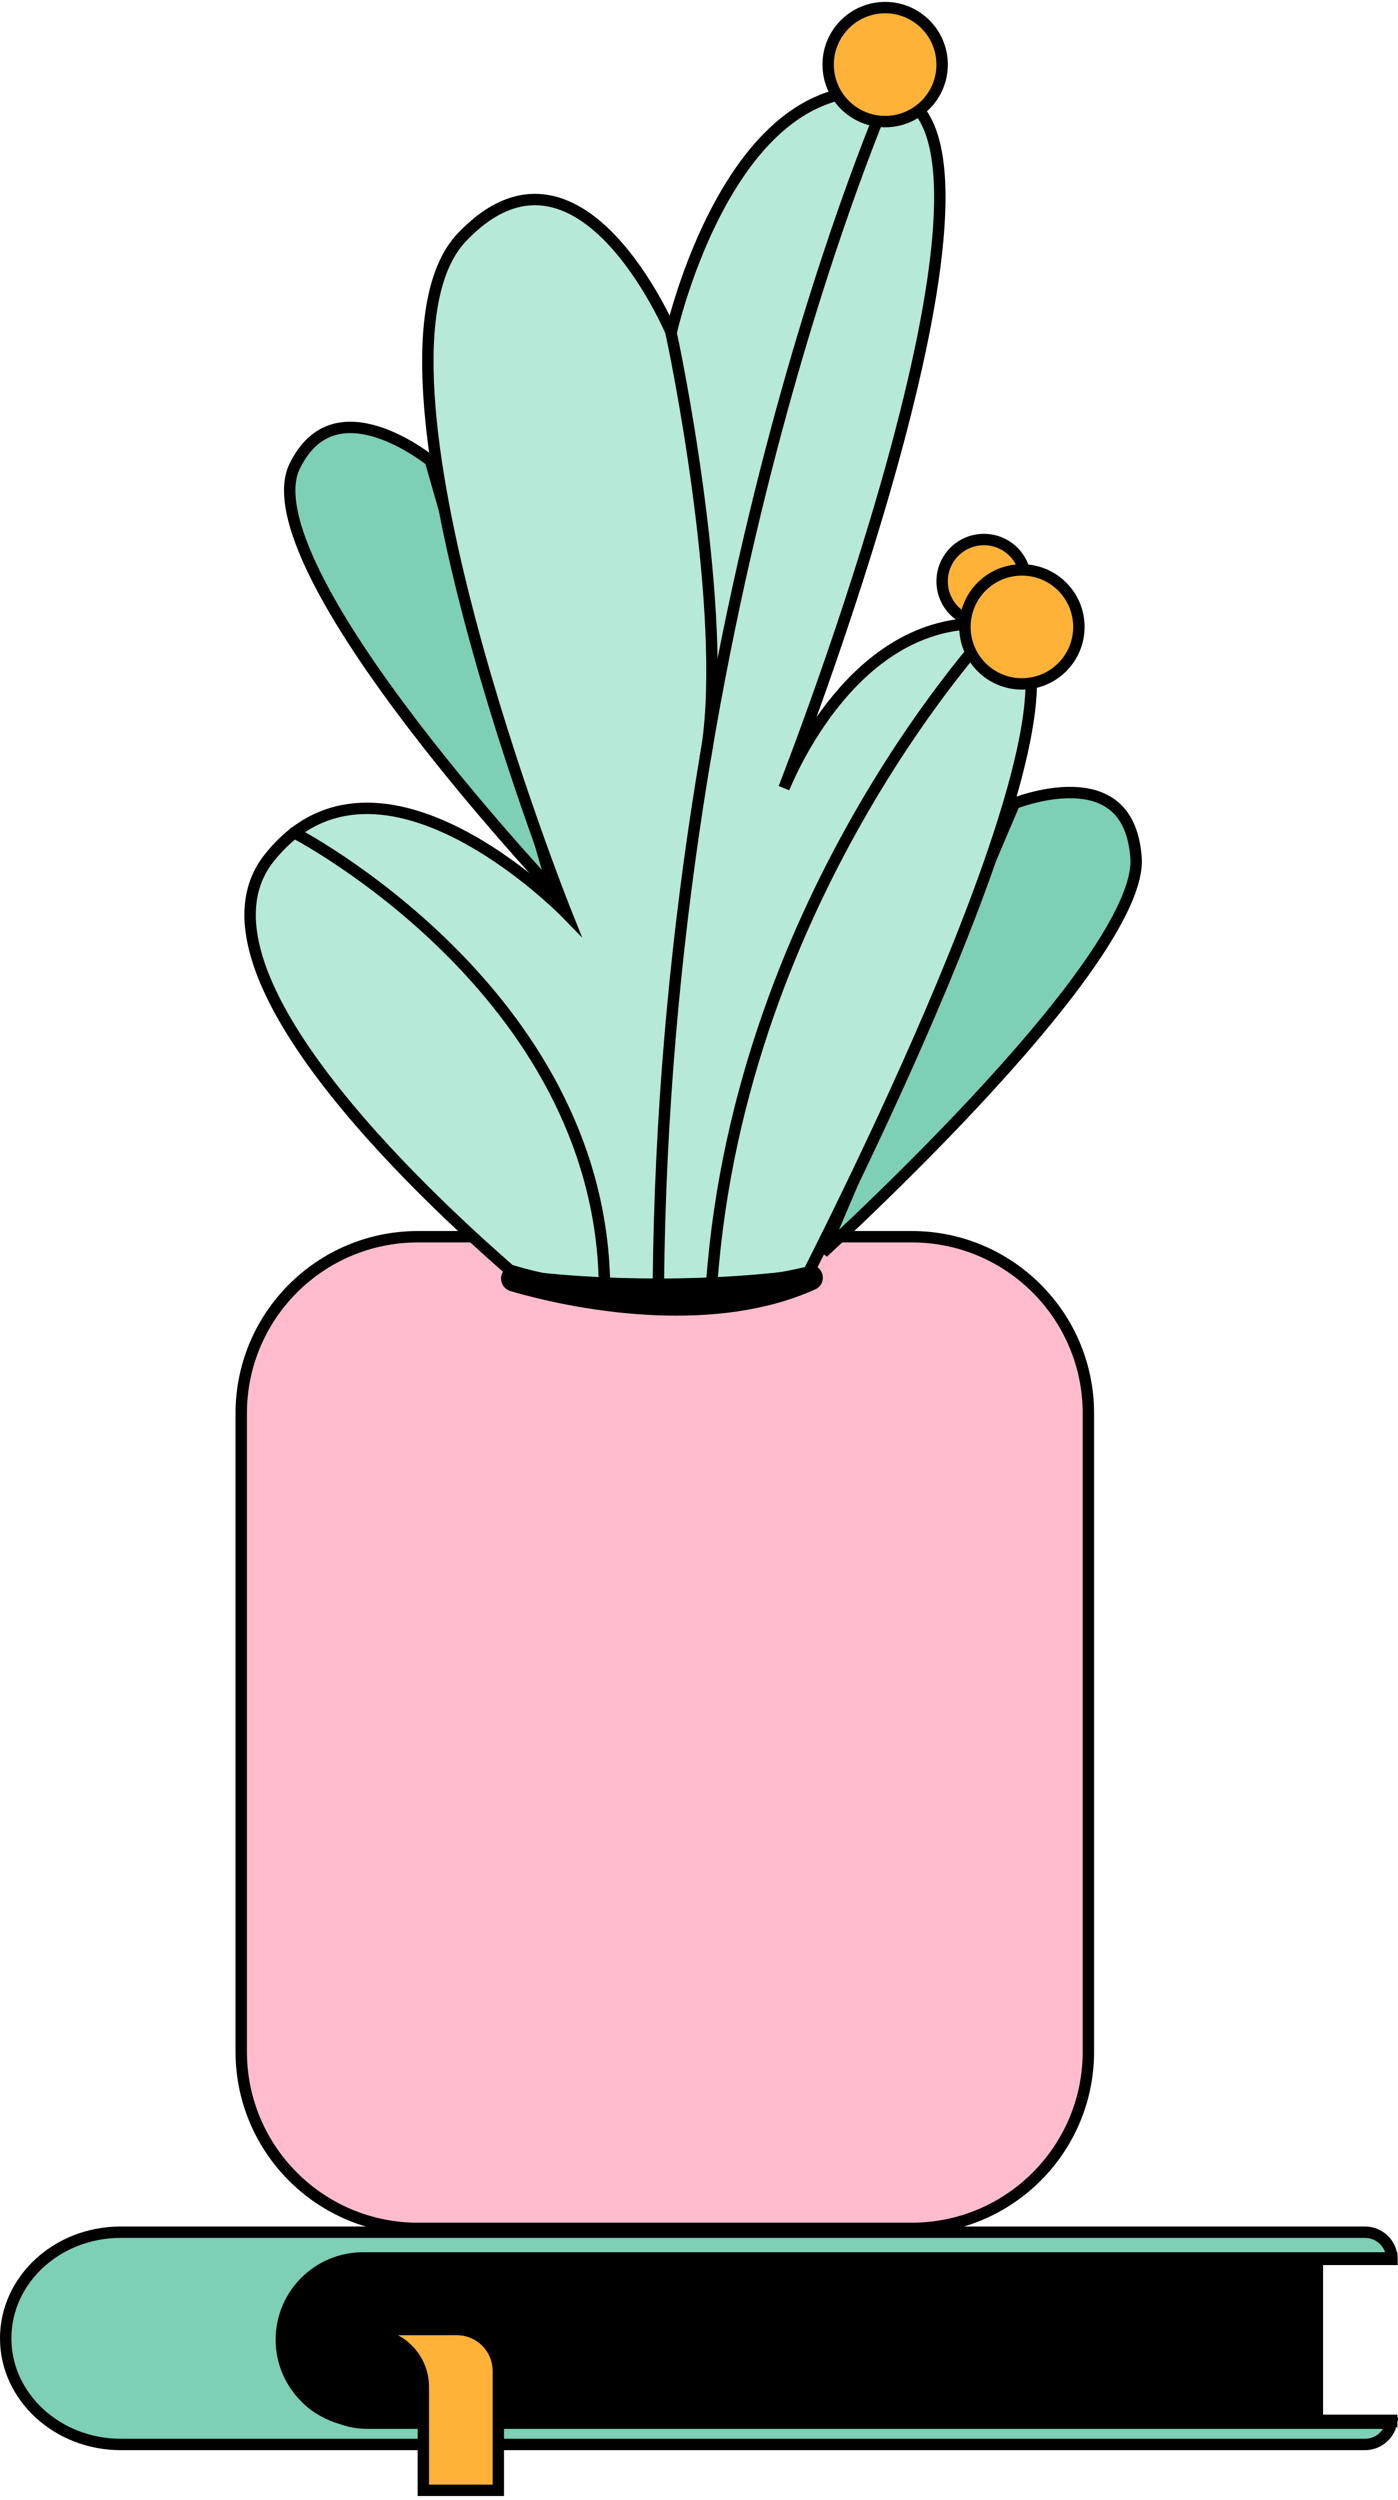
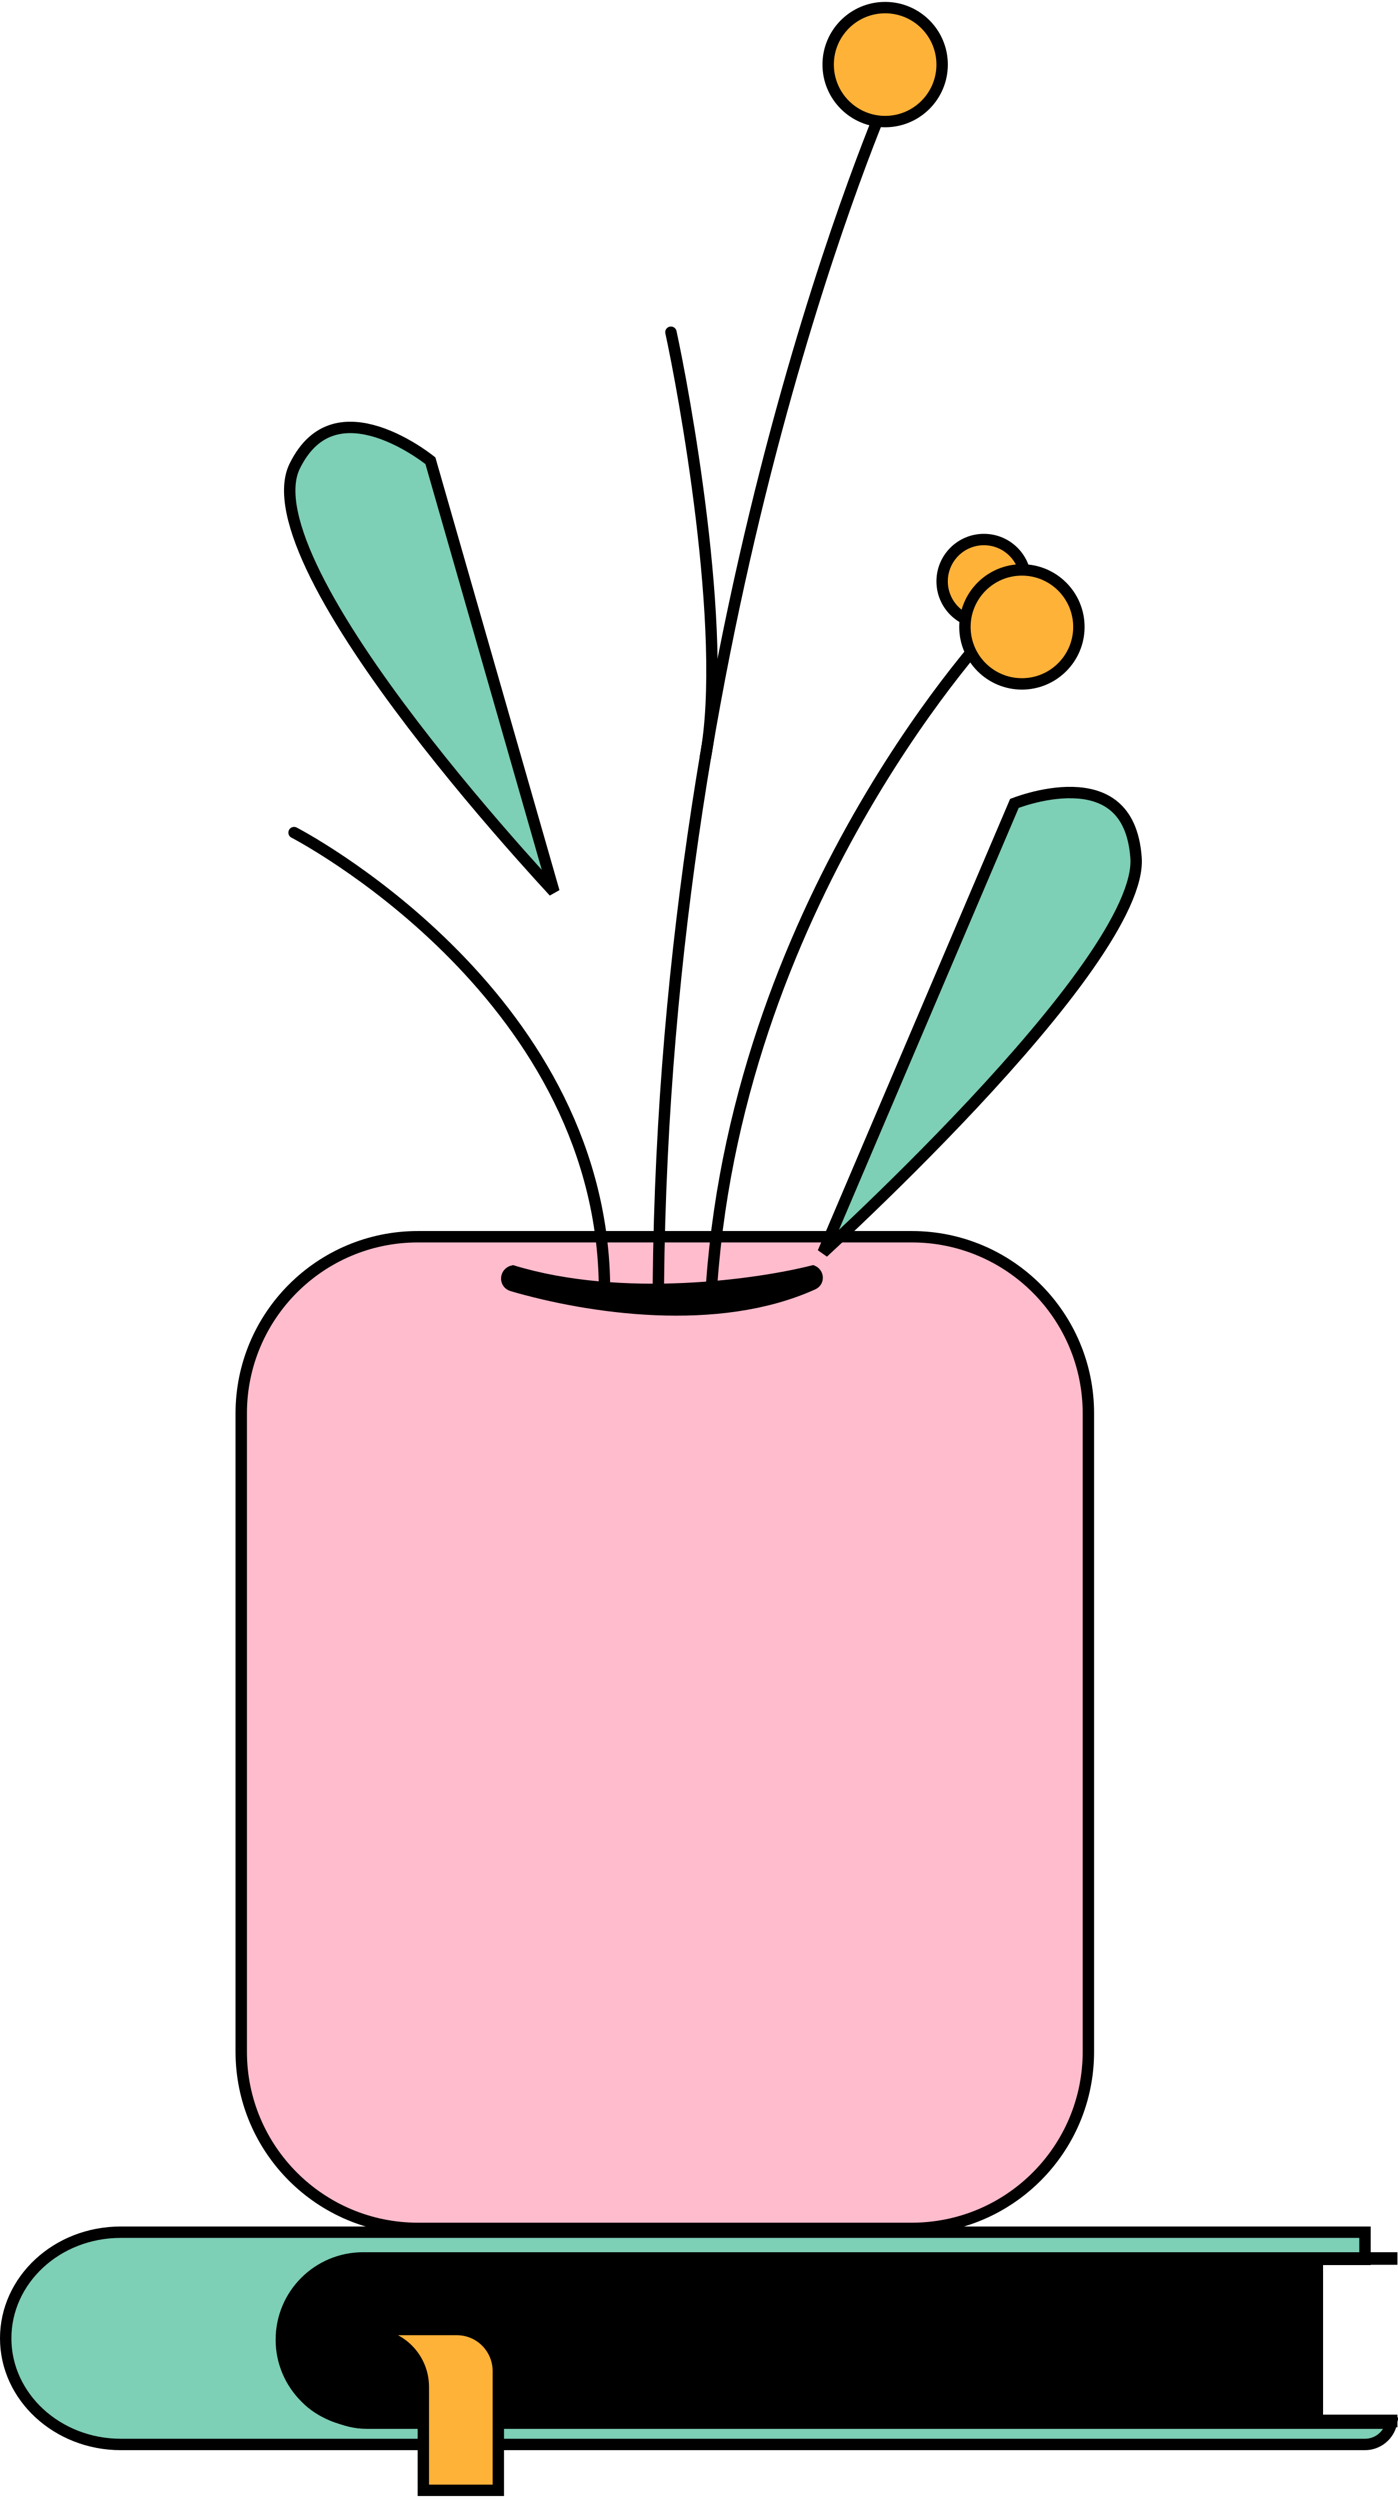
<svg xmlns="http://www.w3.org/2000/svg" width="184" height="329" viewBox="0 0 184 329" fill="none">
  <path d="M31.75 186C31.75 173.159 42.159 162.75 55 162.75H120C132.841 162.75 143.25 173.159 143.25 186V270C143.25 282.841 132.841 293.25 120 293.25H55C42.159 293.25 31.75 282.841 31.75 270V186Z" fill="#FFBCCD" stroke="black" stroke-width="1.5" />
  <path d="M72.913 117.345C71.769 116.105 70.219 114.404 68.406 112.358C64.468 107.914 59.291 101.846 54.331 95.347C49.366 88.843 44.639 81.932 41.581 75.799C40.052 72.731 38.956 69.887 38.448 67.405C37.938 64.914 38.038 62.873 38.791 61.339C40.178 58.518 41.961 57.139 43.806 56.575C45.68 56.001 47.728 56.234 49.681 56.851C51.629 57.467 53.417 58.446 54.727 59.281C55.38 59.696 55.908 60.072 56.272 60.344C56.43 60.462 56.557 60.559 56.649 60.632L72.913 117.345Z" fill="#7DCFB6" stroke="black" stroke-width="1.5" />
  <path d="M108.331 164.823L133.513 105.724C133.616 105.685 133.745 105.637 133.898 105.583C134.33 105.431 134.952 105.228 135.701 105.028C137.208 104.626 139.2 104.247 141.202 104.3C143.207 104.353 145.151 104.839 146.647 106.093C148.127 107.335 149.277 109.42 149.524 112.899C149.64 114.529 149.109 116.611 147.996 119.06C146.89 121.495 145.244 124.22 143.221 127.112C139.175 132.893 133.672 139.268 128.119 145.209C122.569 151.146 116.984 156.632 112.786 160.636C111.02 162.32 109.499 163.742 108.331 164.823Z" fill="#7DCFB6" stroke="black" stroke-width="1.5" />
-   <path d="M106.286 167.71C100.671 168.522 93.92 168.998 86.652 168.998C79.763 168.998 73.321 168.578 67.913 167.85C55.1 156.782 23.892 127.416 35.431 112.902C49.83 94.773 74.527 120.159 74.527 120.159C74.527 120.159 45.386 47.362 60.818 31.195C76.249 15.027 88.34 43.748 88.34 43.748C88.34 43.748 96.124 8.89 117.033 12.225C136.977 15.419 106.079 96.258 103.186 103.711C104.667 100.125 113.623 80.342 131.086 82.163C147.62 83.873 115.379 149.748 106.286 167.71Z" fill="#B6E9D7" stroke="black" stroke-width="1.5" stroke-miterlimit="10" stroke-linecap="round" />
  <path d="M116.998 12.197C116.998 12.197 87.513 78.717 86.652 168.998" stroke="black" stroke-width="1.5" stroke-miterlimit="10" stroke-linecap="round" />
  <path d="M88.305 43.719C89.89 50.949 95.918 83.144 92.852 99.592" stroke="black" stroke-width="1.5" stroke-miterlimit="10" stroke-linecap="round" />
  <path d="M131.052 82.135C131.052 82.135 97.433 117.329 93.679 168.83" stroke="black" stroke-width="1.5" stroke-miterlimit="10" stroke-linecap="round" />
  <path d="M38.704 109.567C38.704 109.567 78.867 130.274 79.556 168.858" stroke="black" stroke-width="1.5" stroke-miterlimit="10" stroke-linecap="round" />
  <path d="M129.5 82C132.538 82 135 79.538 135 76.5C135 73.463 132.538 71 129.5 71C126.462 71 124 73.463 124 76.5C124 79.538 126.462 82 129.5 82Z" fill="#FFB238" stroke="black" stroke-width="1.5" stroke-miterlimit="10" />
  <path d="M134.5 90C138.642 90 142 86.642 142 82.5C142 78.358 138.642 75 134.5 75C130.358 75 127 78.358 127 82.5C127 86.642 130.358 90 134.5 90Z" fill="#FFB238" stroke="black" stroke-width="1.5" stroke-miterlimit="10" />
  <path d="M116.5 16C120.642 16 124 12.642 124 8.5C124 4.358 120.642 1 116.5 1C112.358 1 109 4.358 109 8.5C109 12.642 112.358 16 116.5 16Z" fill="#FFB238" stroke="black" stroke-width="1.5" stroke-miterlimit="10" />
  <path d="M107.1 169.219C94.448 174.95 77.5 172.379 67.373 169.438C66.065 169.058 66.17 167.295 67.5 167C81.9 171.4 99.833 168.833 107 167C108.008 167.403 108.089 168.771 107.1 169.219Z" fill="black" stroke="black" />
-   <path d="M40.774 300.137L40.774 300.137L40.768 300.142C38.822 301.967 37.661 305.198 37.661 307.901C37.661 310.633 38.853 313.367 40.749 315.415C42.648 317.466 45.303 318.879 48.271 318.879H183.131C182.787 320.471 181.369 321.684 179.656 321.684H15.894C11.706 321.684 7.913 320.1 5.181 317.578C2.451 315.057 0.75 311.572 0.75 307.717C0.75 300.053 7.46 293.75 15.894 293.75H179.656C181.601 293.75 183.211 295.332 183.211 297.305V297.327H48.276C45.324 297.289 42.677 298.392 40.774 300.137Z" fill="#7DCFB6" stroke="black" stroke-width="1.5" />
+   <path d="M40.774 300.137L40.774 300.137L40.768 300.142C38.822 301.967 37.661 305.198 37.661 307.901C37.661 310.633 38.853 313.367 40.749 315.415C42.648 317.466 45.303 318.879 48.271 318.879H183.131C182.787 320.471 181.369 321.684 179.656 321.684H15.894C11.706 321.684 7.913 320.1 5.181 317.578C2.451 315.057 0.75 311.572 0.75 307.717C0.75 300.053 7.46 293.75 15.894 293.75H179.656V297.327H48.276C45.324 297.289 42.677 298.392 40.774 300.137Z" fill="#7DCFB6" stroke="black" stroke-width="1.5" />
  <path d="M174.138 298.041V317.761H183.925V319.417H47.793C46.285 319.417 44.813 319.123 43.489 318.571C42.054 317.982 40.729 317.136 39.662 316.032C37.565 313.935 36.278 311.065 36.278 307.901C36.278 301.536 41.428 296.385 47.793 296.385H183.925V298.041H174.138Z" fill="black" />
  <path d="M65.587 312.022V327.718H55.718V314.119C55.718 310.286 52.626 307.151 48.75 307.151H44.423V306.554H60.119C63.16 306.554 65.587 309.011 65.587 312.022Z" fill="#FFB238" stroke="black" stroke-width="1.5" />
</svg>